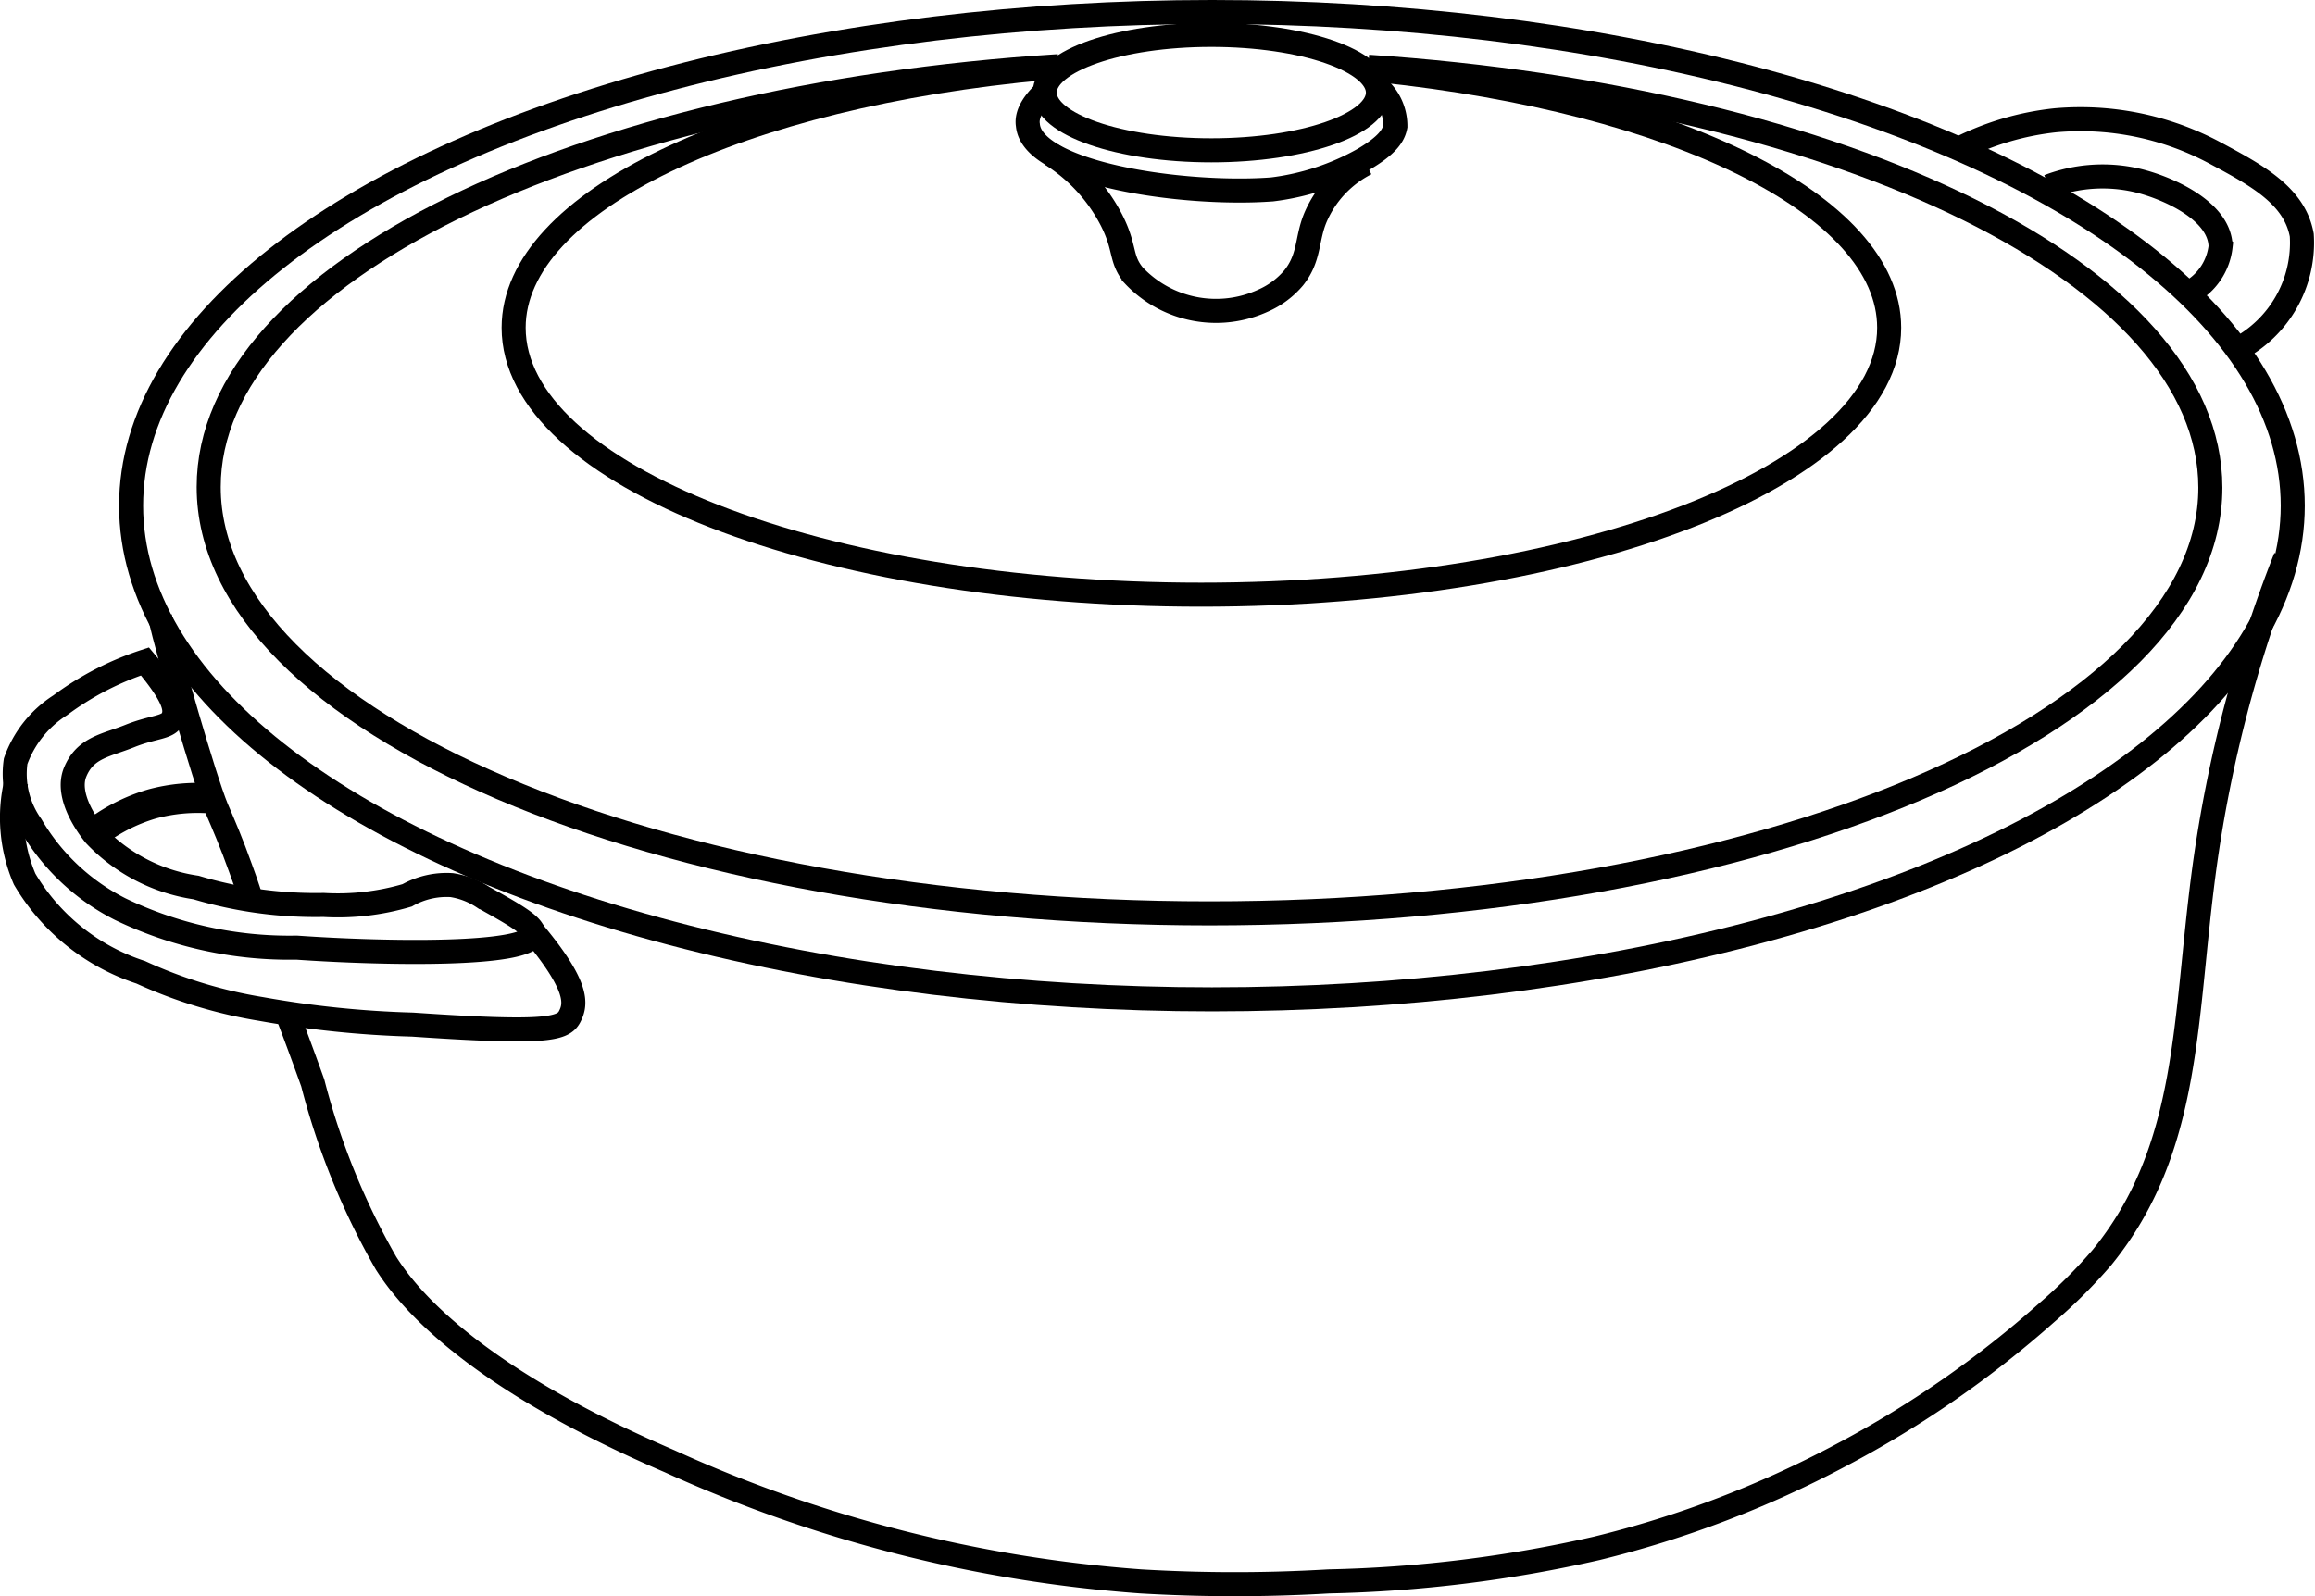
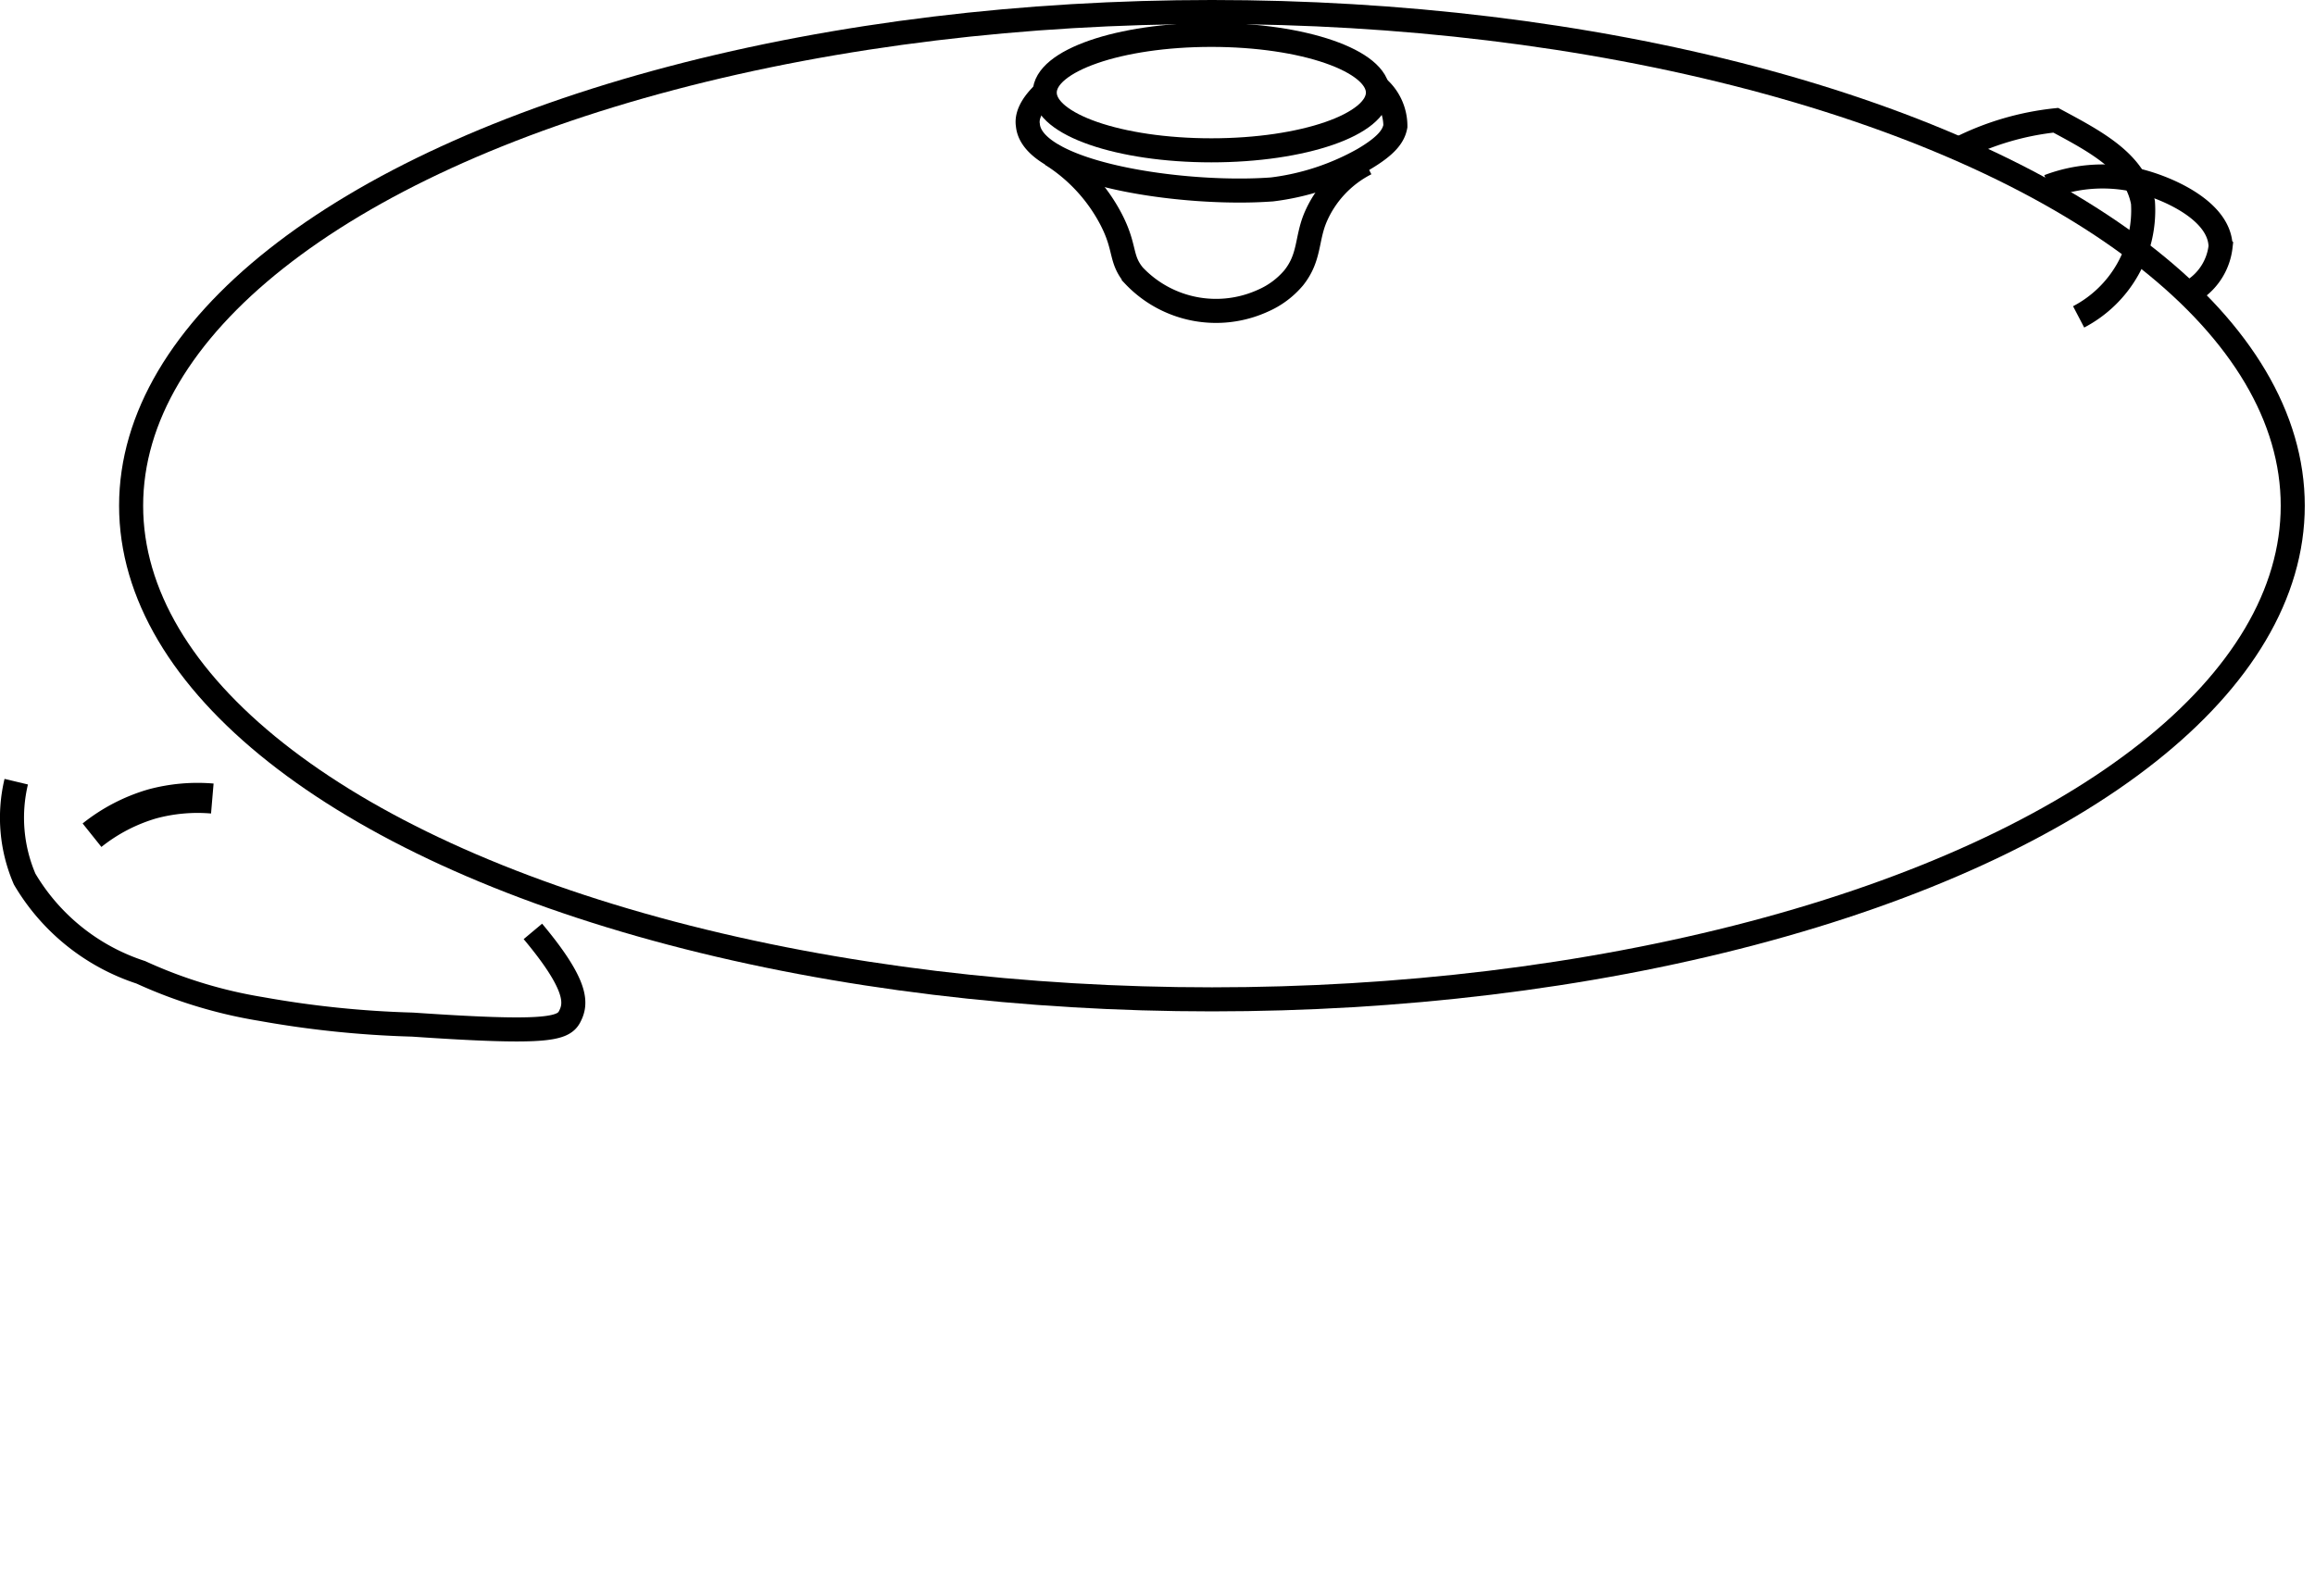
<svg xmlns="http://www.w3.org/2000/svg" id="Layer_5" data-name="Layer 5" viewBox="0 0 38.49 26.55">
  <defs>
    <style>      .cls-1, .cls-2 {        fill: none;        stroke: #000;        stroke-miterlimit: 10;      }      .cls-1 {        stroke-width: 0.4px;      }      .cls-2 {        stroke-width: 0.5px;      }    </style>
  </defs>
-   <path class="cls-1" d="M22.75,1.11c7.94.53,14,3.46,14,7,0,3.91-7.45,7.08-16.64,7.08S3.47,12,3.47,8.1c0-3.55,6.13-6.49,14.13-7" />
-   <path class="cls-1" d="M22.94,1.17c4.88.51,8.47,2.23,8.47,4.28,0,2.45-5.12,4.44-11.44,4.44S8.54,7.9,8.54,5.45c0-2.1,3.78-3.86,8.85-4.32" />
-   <path class="cls-1" d="M2.41,11A4.93,4.93,0,0,0,1,11.73a1.83,1.83,0,0,0-.74.93,1.48,1.48,0,0,0,.26,1.07A3.59,3.59,0,0,0,2,15.12a6.48,6.48,0,0,0,2.93.64c1.42.1,3.89.15,3.94-.23,0-.14-.32-.32-.84-.61a1.3,1.3,0,0,0-.52-.2,1.33,1.33,0,0,0-.74.17,4.06,4.06,0,0,1-1.39.16,6.91,6.91,0,0,1-2.12-.29,2.9,2.9,0,0,1-1.68-.87c-.09-.11-.5-.64-.33-1.05s.51-.44.91-.6.63-.13.71-.29S2.88,11.56,2.41,11Z" />
  <path class="cls-1" d="M.27,13a2.58,2.58,0,0,0,.14,1.62,3.5,3.5,0,0,0,1.93,1.55,7.82,7.82,0,0,0,2,.61,16.84,16.84,0,0,0,2.52.26c2.19.15,2.5.08,2.61-.13s.16-.5-.61-1.42" />
  <path class="cls-2" d="M3.53,13.28a2.89,2.89,0,0,0-1,.09,2.91,2.91,0,0,0-1,.52" />
-   <path class="cls-1" d="M32.56,2.48A4.63,4.63,0,0,1,34.18,2a4.73,4.73,0,0,1,2.64.54c.69.37,1.33.71,1.45,1.37a2,2,0,0,1-1.07,1.9" />
+   <path class="cls-1" d="M32.56,2.48A4.63,4.63,0,0,1,34.18,2c.69.37,1.33.71,1.45,1.37a2,2,0,0,1-1.07,1.9" />
  <path class="cls-1" d="M34.06,3.1A2.53,2.53,0,0,1,35.53,3c.47.11,1.38.49,1.39,1.1a1,1,0,0,1-.44.72" />
  <ellipse class="cls-1" cx="20.14" cy="1.54" rx="2.77" ry="0.96" />
  <path class="cls-1" d="M17.42,1.49c-.31.27-.35.47-.33.59.07.81,2.59,1.18,4.06,1.07a4.11,4.11,0,0,0,1.52-.5c.39-.23.5-.39.53-.55a.85.85,0,0,0-.31-.66" />
  <path class="cls-1" d="M17.48,2.57a2.81,2.81,0,0,1,1,1.09c.24.47.14.64.37.92A1.88,1.88,0,0,0,21,5a1.4,1.4,0,0,0,.51-.38c.27-.34.21-.64.36-1a1.8,1.8,0,0,1,.84-.9" />
-   <path class="cls-1" d="M2.66,10.26c.14.61.74,2.7.94,3.18.12.28.25.58.4,1,.1.27.17.49.21.64" />
-   <path class="cls-1" d="M38,9.27a22.37,22.37,0,0,0-1.35,5.17c-.34,2.51-.22,4.65-1.7,6.47a8.66,8.66,0,0,1-.92.92,17.24,17.24,0,0,1-3.42,2.37,17.42,17.42,0,0,1-4.06,1.55,22.12,22.12,0,0,1-4.46.55,26.47,26.47,0,0,1-3.12,0,22.9,22.9,0,0,1-7.84-2c-3.49-1.5-4.44-2.87-4.71-3.29a12.06,12.06,0,0,1-1.22-3c-.09-.25-.23-.64-.41-1.11" />
  <ellipse class="cls-1" cx="20.15" cy="8.41" rx="17.97" ry="8.21" />
</svg>